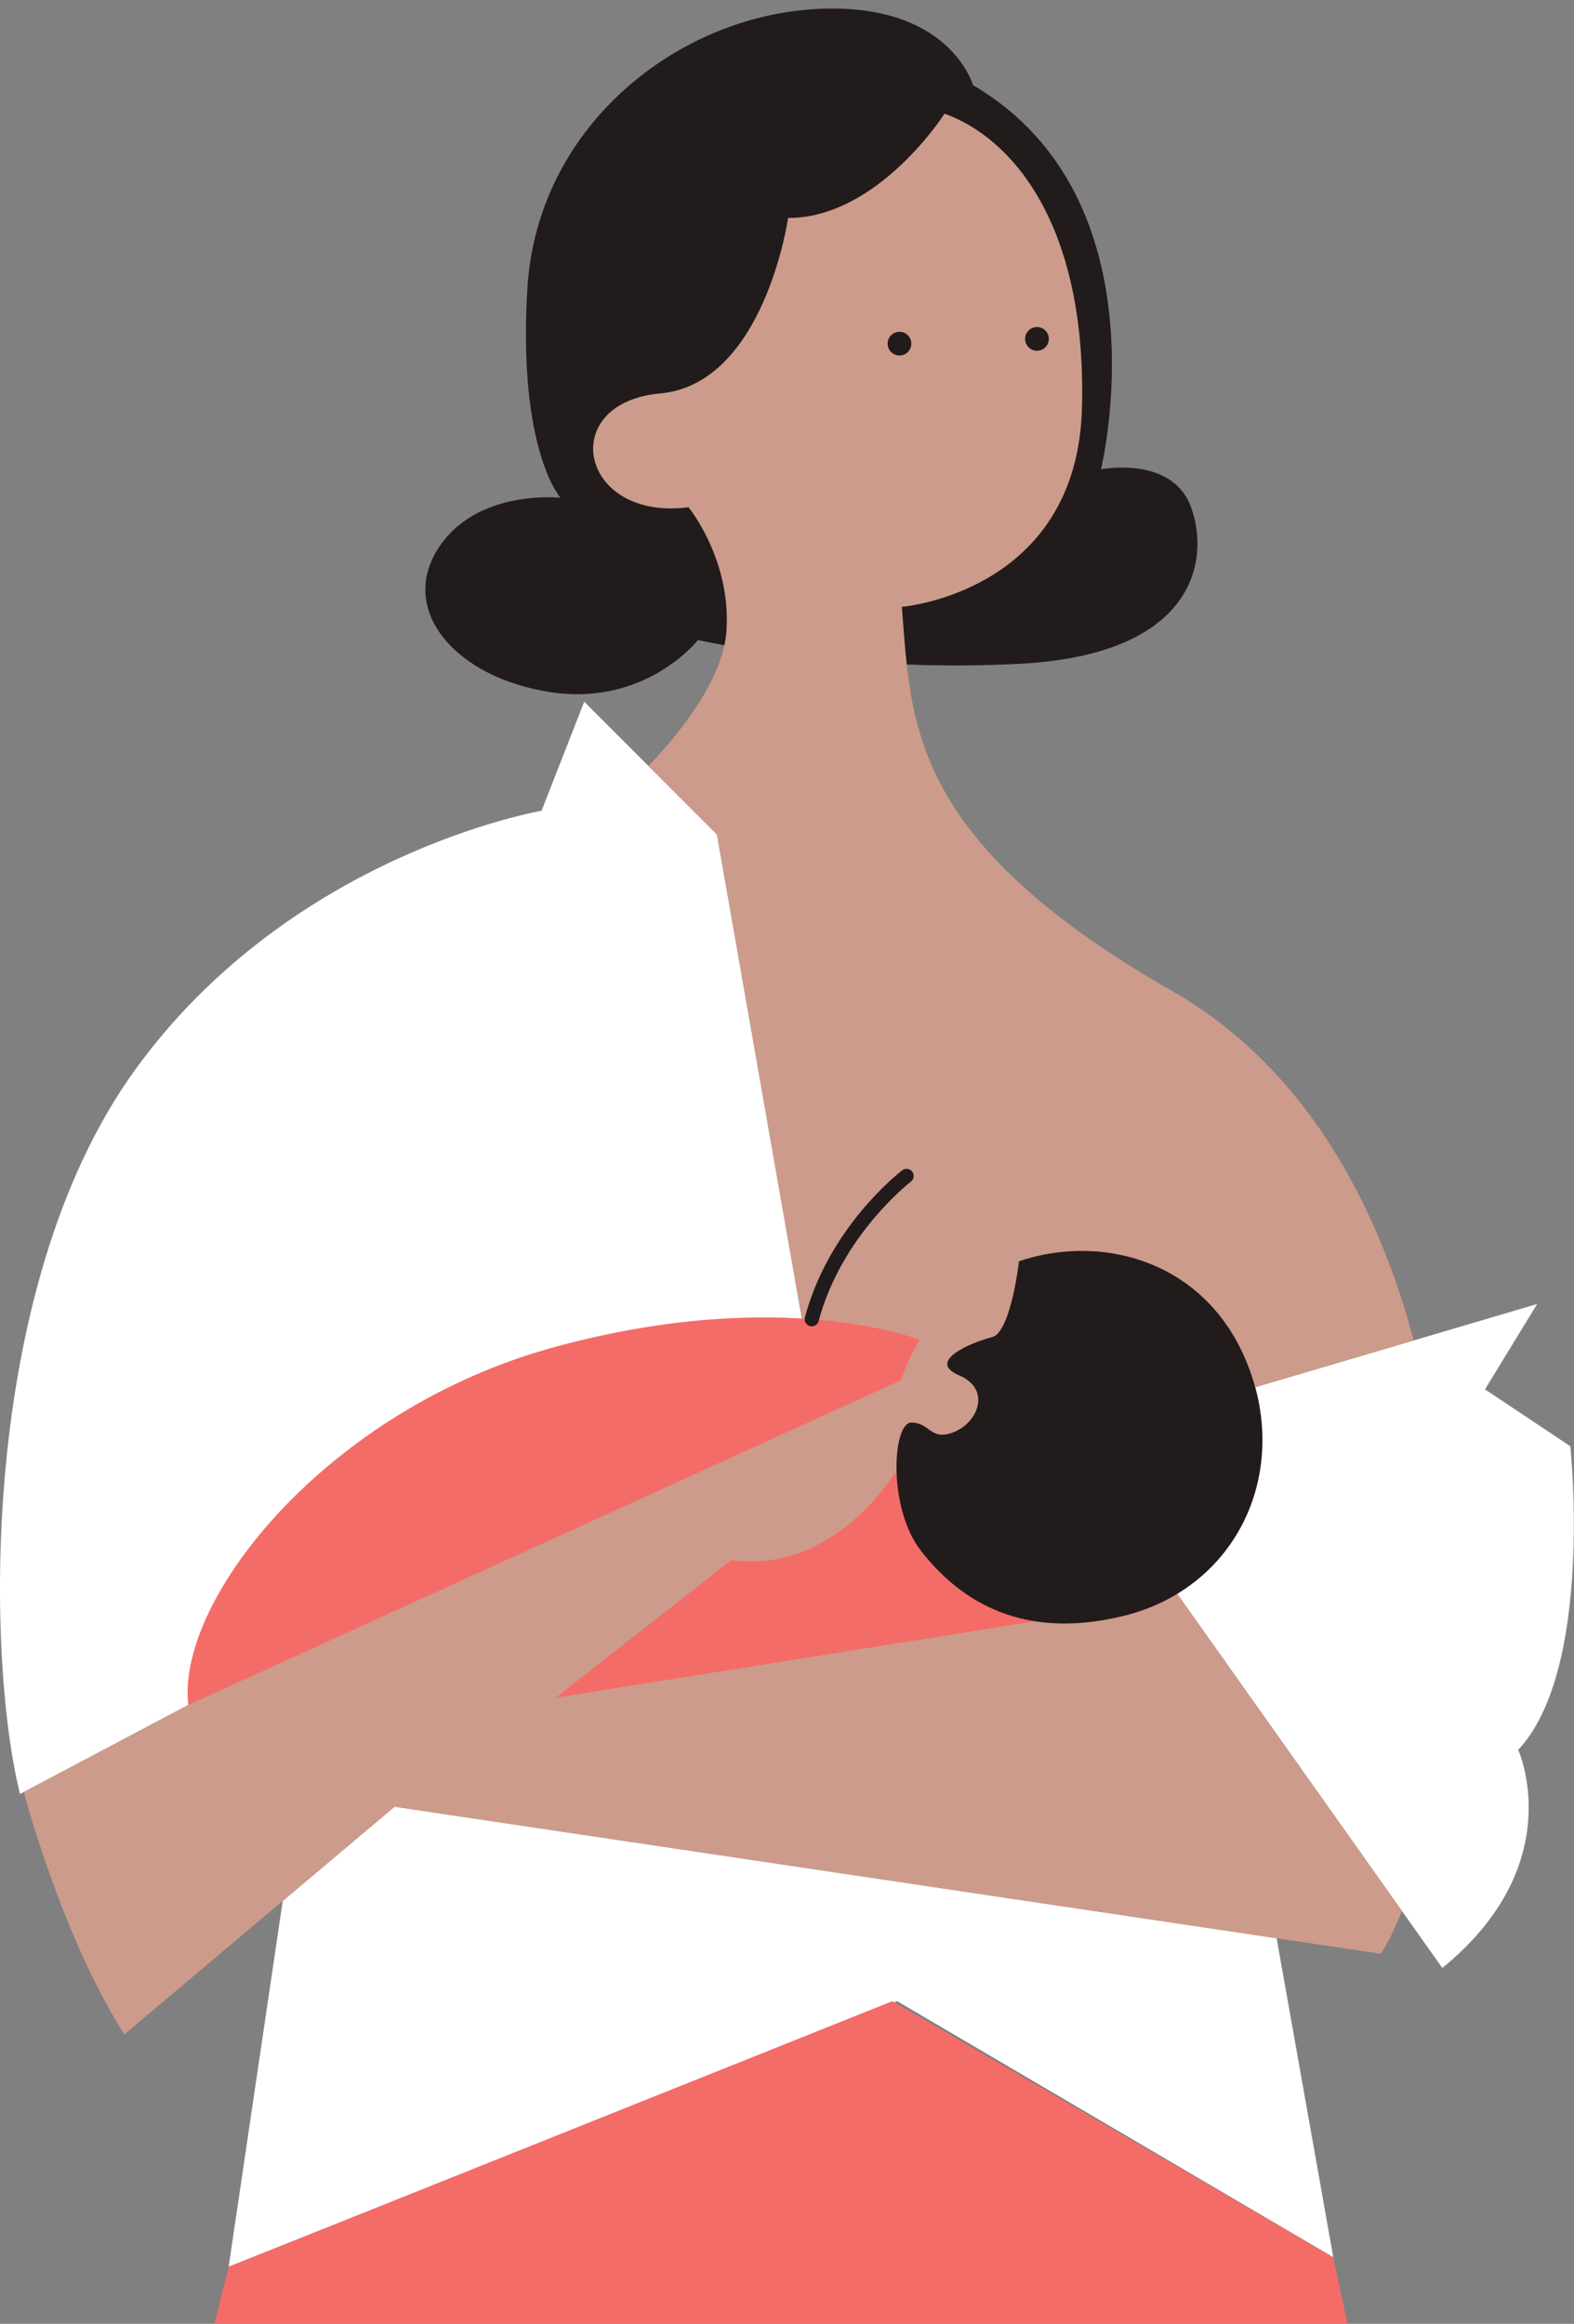
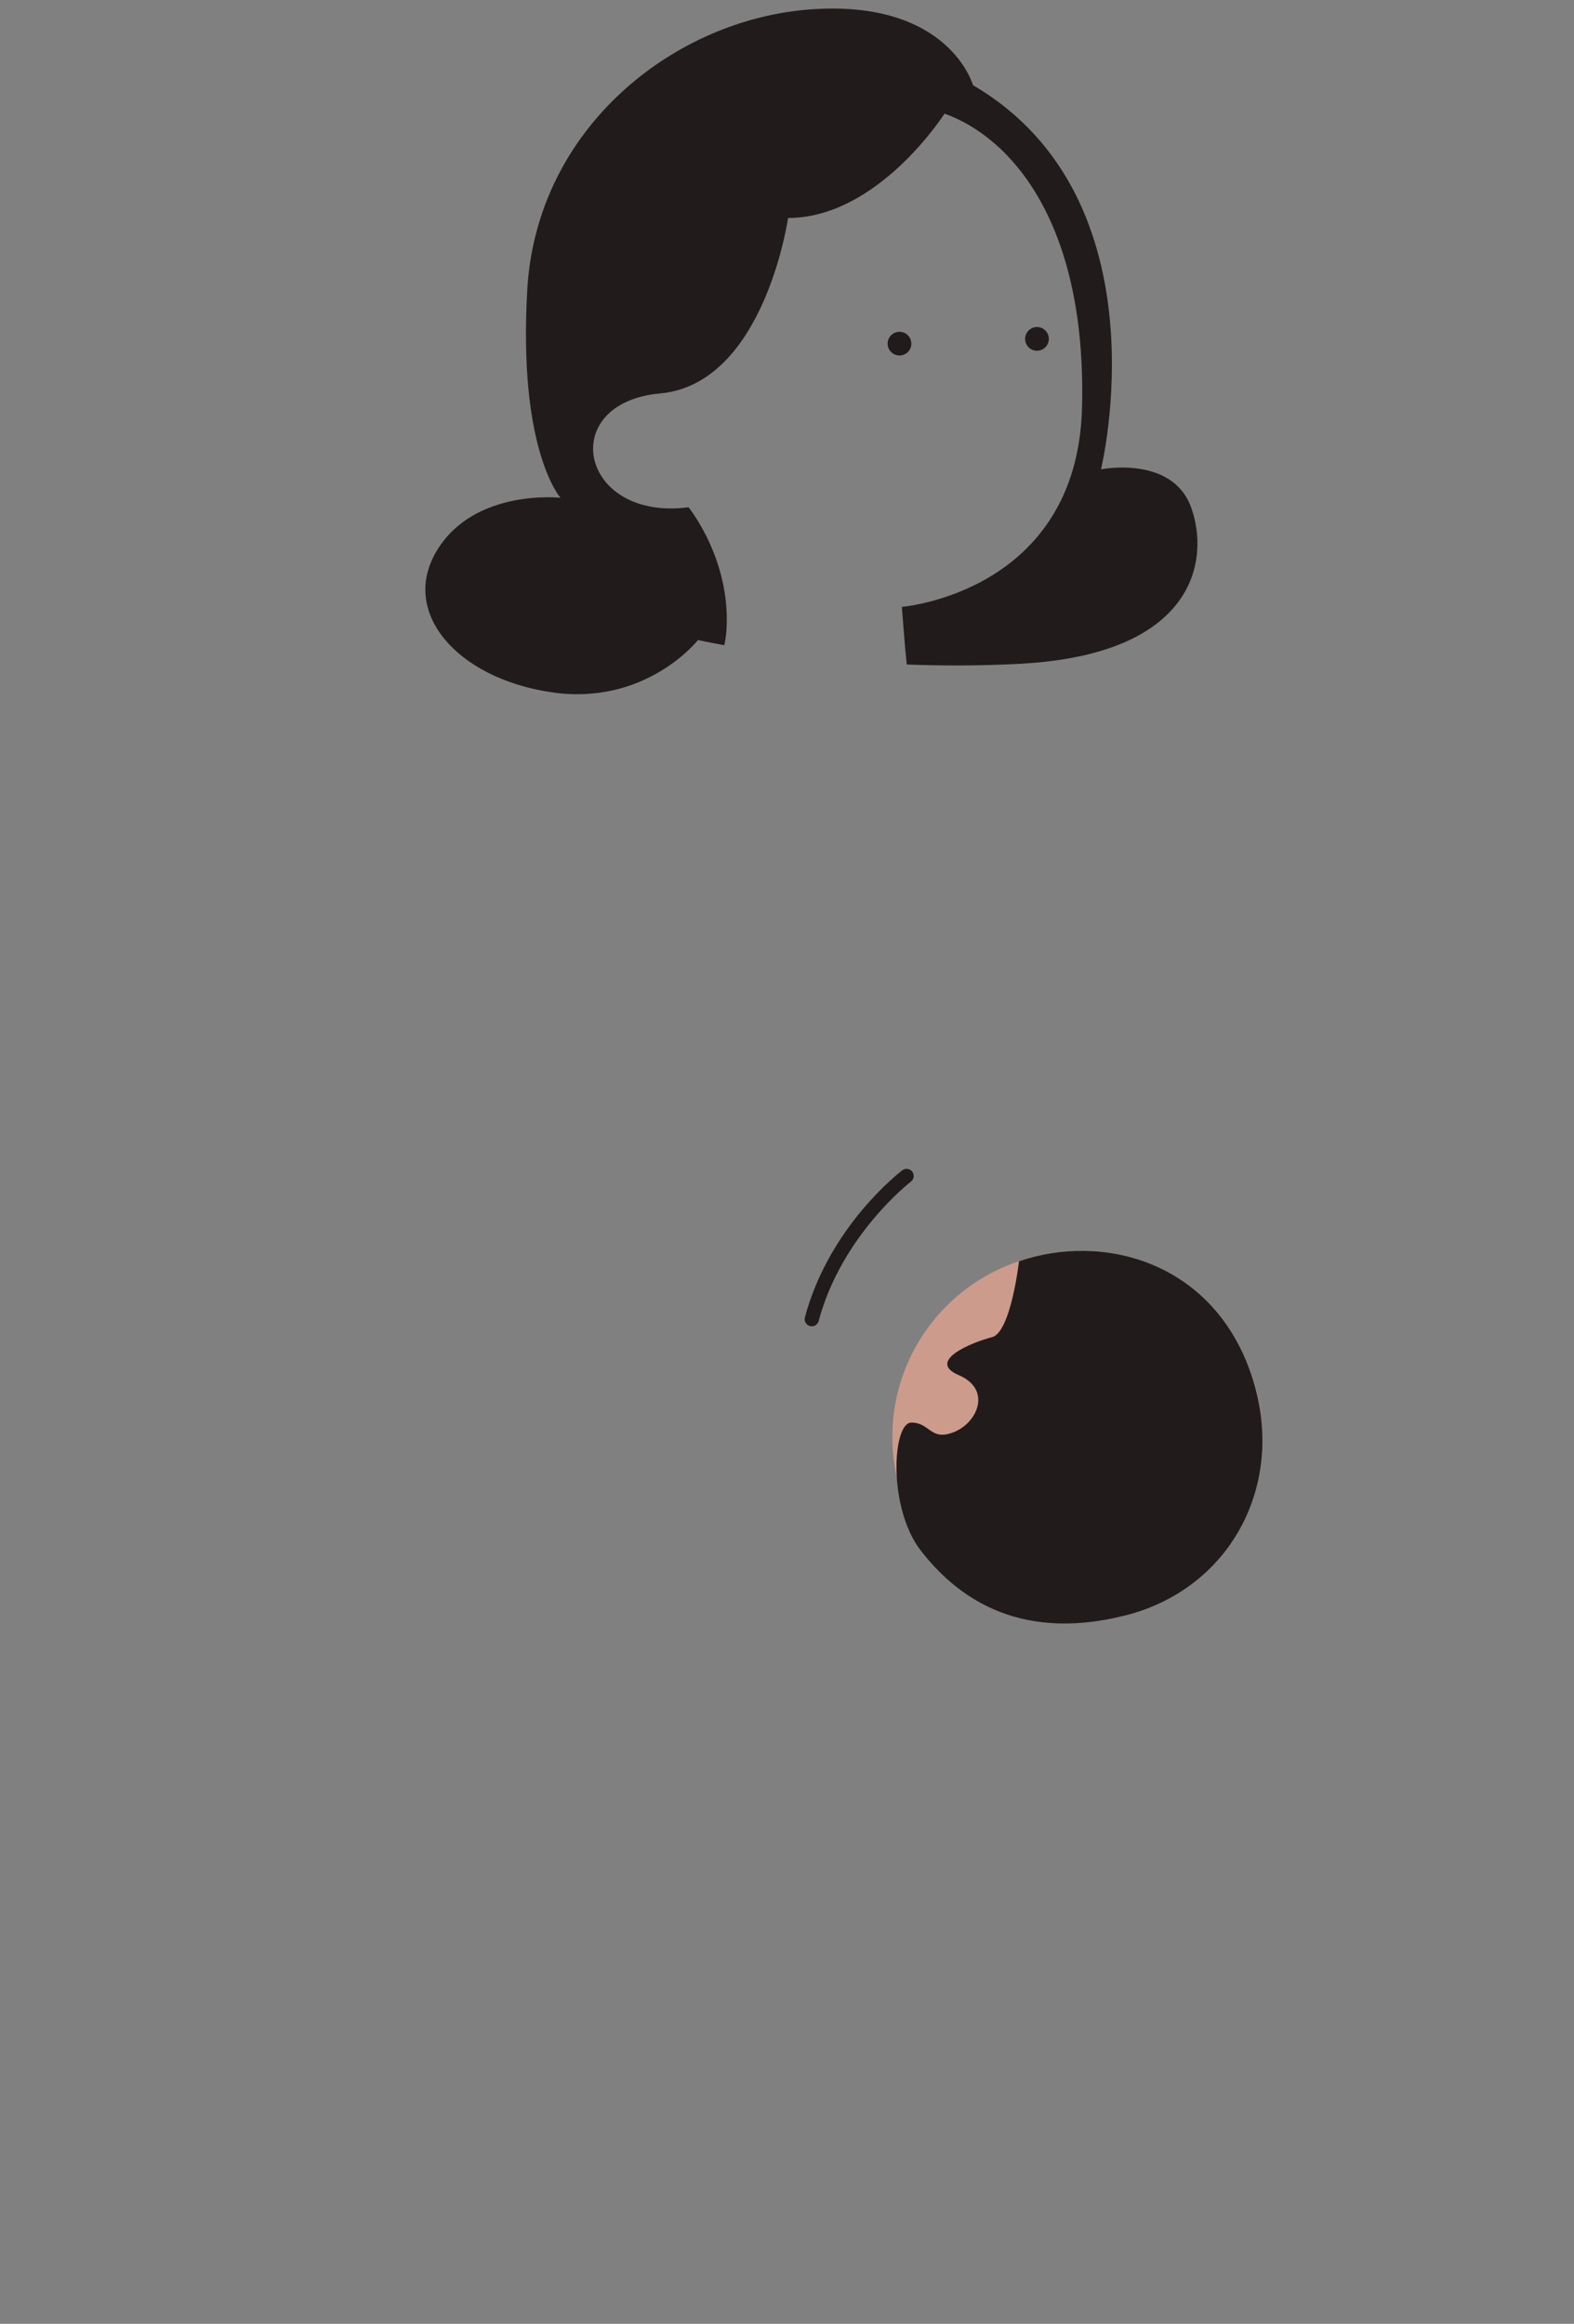
<svg xmlns="http://www.w3.org/2000/svg" fill="#000000" height="490" preserveAspectRatio="xMidYMid meet" version="1" viewBox="0.0 -1.8 332.0 490.0" width="332" zoomAndPan="magnify">
  <rect x="0.0" y="-1.8" width="332.0" height="490.0" fill="#808080" stroke="none" />
  <defs>
    <clipPath id="a">
-       <path d="M 0 146 L 331.969 146 L 331.969 477 L 0 477 Z M 0 146" />
-     </clipPath>
+       </clipPath>
    <clipPath id="b">
-       <path d="M 39 275 L 285 275 L 285 488.16 L 39 488.16 Z M 39 275" />
+       <path d="M 39 275 L 285 275 L 285 488.16 L 39 488.16 Z " />
    </clipPath>
  </defs>
  <g>
    <g clip-path="url(#a)" id="change1_1">
      <path d="M 281.227 474.16 L 269.277 406.891 L 83.227 379.16 L 59.633 399.027 L 48.227 476.16 L 189.227 420.16 Z M 171.227 288.16 L 151.227 174.16 L 123.227 146.16 L 114.227 169.16 C 114.227 169.16 61.227 178.16 28.227 224.16 C -4.773 270.16 -2.773 348.785 4.227 376.473 Z M 263.227 291.16 L 324.227 273.16 L 313.227 291.16 L 331.227 303.16 C 331.227 303.16 336.227 350.16 320.227 367.16 C 320.227 367.16 331.227 391.16 304.227 413.16 L 248.227 334.16 L 263.227 291.16" fill="#ffffff" />
    </g>
    <g id="change2_1">
-       <path d="M 248.227 334.16 L 295.676 401.098 C 293.227 407.531 291.227 410.16 291.227 410.16 L 83.227 379.16 L 26.227 427.16 C 14.758 409.137 7.32 384.414 5.004 376.062 L 171.227 288.16 L 151.227 174.16 L 136.766 159.699 C 142.312 153.965 152.504 142.039 153.227 131.16 C 154.227 116.16 145.227 105.16 145.227 105.16 C 122.227 108.16 117.227 83.16 139.227 81.16 C 161.227 79.16 166.227 44.16 166.227 44.16 C 185.227 44.16 199.227 22.16 199.227 22.16 C 213.227 27.16 229.227 45.16 228.227 84.16 C 227.227 123.16 190.227 126.16 190.227 126.16 C 192.227 150.16 191.227 175.16 247.227 207.16 C 277.25 224.316 291.461 255.555 298.188 280.844 L 263.227 291.16 L 248.227 334.16" fill="#cd9b8b" />
-     </g>
+       </g>
    <g clip-path="url(#b)" id="change3_1">
-       <path d="M 48.227 476.16 L 45.227 488.16 L 284.227 488.16 L 281.227 474.16 L 188.227 420.16 Z M 117.227 356.16 L 220.93 339.648 L 188.922 308.477 C 188.922 308.477 176.227 330.16 154.227 327.16 Z M 117.227 282.16 C 165.227 269.16 194.004 280.73 194.004 280.73 L 190.102 289.199 L 39.707 357.711 C 37.188 335.262 69.227 295.16 117.227 282.16" fill="#f46c67" />
-     </g>
+       </g>
    <g id="change4_1">
      <path d="M 227.227 340.16 C 205.688 340.16 188.227 322.699 188.227 301.16 C 188.227 279.621 205.688 262.16 227.227 262.16 C 248.766 262.16 266.227 279.621 266.227 301.16 C 266.227 322.699 248.766 340.16 227.227 340.16" fill="#cd9b8b" />
    </g>
    <g id="change5_1">
      <path d="M 116.227 144.16 C 136.227 147.16 147.227 133.16 147.227 133.16 C 147.227 133.16 149.219 133.609 152.777 134.246 C 153.004 133.211 153.16 132.18 153.227 131.16 C 154.227 116.16 145.227 105.16 145.227 105.16 C 122.227 108.16 117.227 83.16 139.227 81.16 C 161.227 79.16 166.227 44.16 166.227 44.16 C 185.227 44.16 199.227 22.16 199.227 22.16 C 213.227 27.16 229.227 45.16 228.227 84.16 C 227.227 123.16 190.227 126.16 190.227 126.16 C 190.562 130.176 190.812 134.219 191.262 138.316 C 198.746 138.602 206.828 138.613 215.227 138.16 C 252.227 136.16 255.227 116.16 251.227 105.16 C 247.227 94.16 232.227 97.16 232.227 97.16 C 232.227 97.16 246.227 40.16 205.227 16.16 C 205.227 16.16 200.227 -1.84 171.227 0.16 C 142.227 2.16 113.227 25.16 111.227 59.16 C 109.227 93.16 118.227 103.16 118.227 103.16 C 118.227 103.16 100.227 101.16 92.227 114.16 C 84.227 127.16 96.227 141.16 116.227 144.16 Z M 172.676 276.75 C 177.48 258.699 191.988 247.465 192.137 247.352 C 192.797 246.852 192.922 245.91 192.422 245.254 C 191.918 244.594 190.98 244.461 190.32 244.965 C 189.691 245.445 174.852 256.906 169.777 275.977 C 169.566 276.777 170.039 277.602 170.844 277.812 C 170.973 277.848 171.102 277.863 171.23 277.863 C 171.891 277.863 172.496 277.422 172.676 276.75 Z M 214.938 264.145 C 214.938 264.145 213.227 279.16 209.227 280.16 C 205.227 281.16 195.227 285.16 202.227 288.16 C 209.227 291.16 206.227 298.16 201.227 300.16 C 196.227 302.16 196.227 298.16 192.227 298.16 C 188.227 298.16 187.227 316.16 194.227 325.16 C 201.227 334.16 214.008 344.625 237.117 338.895 C 260.227 333.16 271.941 309.93 263.582 287.047 C 255.227 264.16 232.648 258.133 214.938 264.145 Z M 218.727 67.16 C 217.348 67.16 216.227 68.277 216.227 69.66 C 216.227 71.039 217.348 72.16 218.727 72.16 C 220.109 72.16 221.227 71.039 221.227 69.66 C 221.227 68.277 220.109 67.16 218.727 67.16 Z M 192.227 70.66 C 192.227 72.039 191.109 73.16 189.727 73.16 C 188.348 73.16 187.227 72.039 187.227 70.66 C 187.227 69.277 188.348 68.16 189.727 68.16 C 191.109 68.16 192.227 69.277 192.227 70.66" fill="#221b1b" />
    </g>
  </g>
</svg>